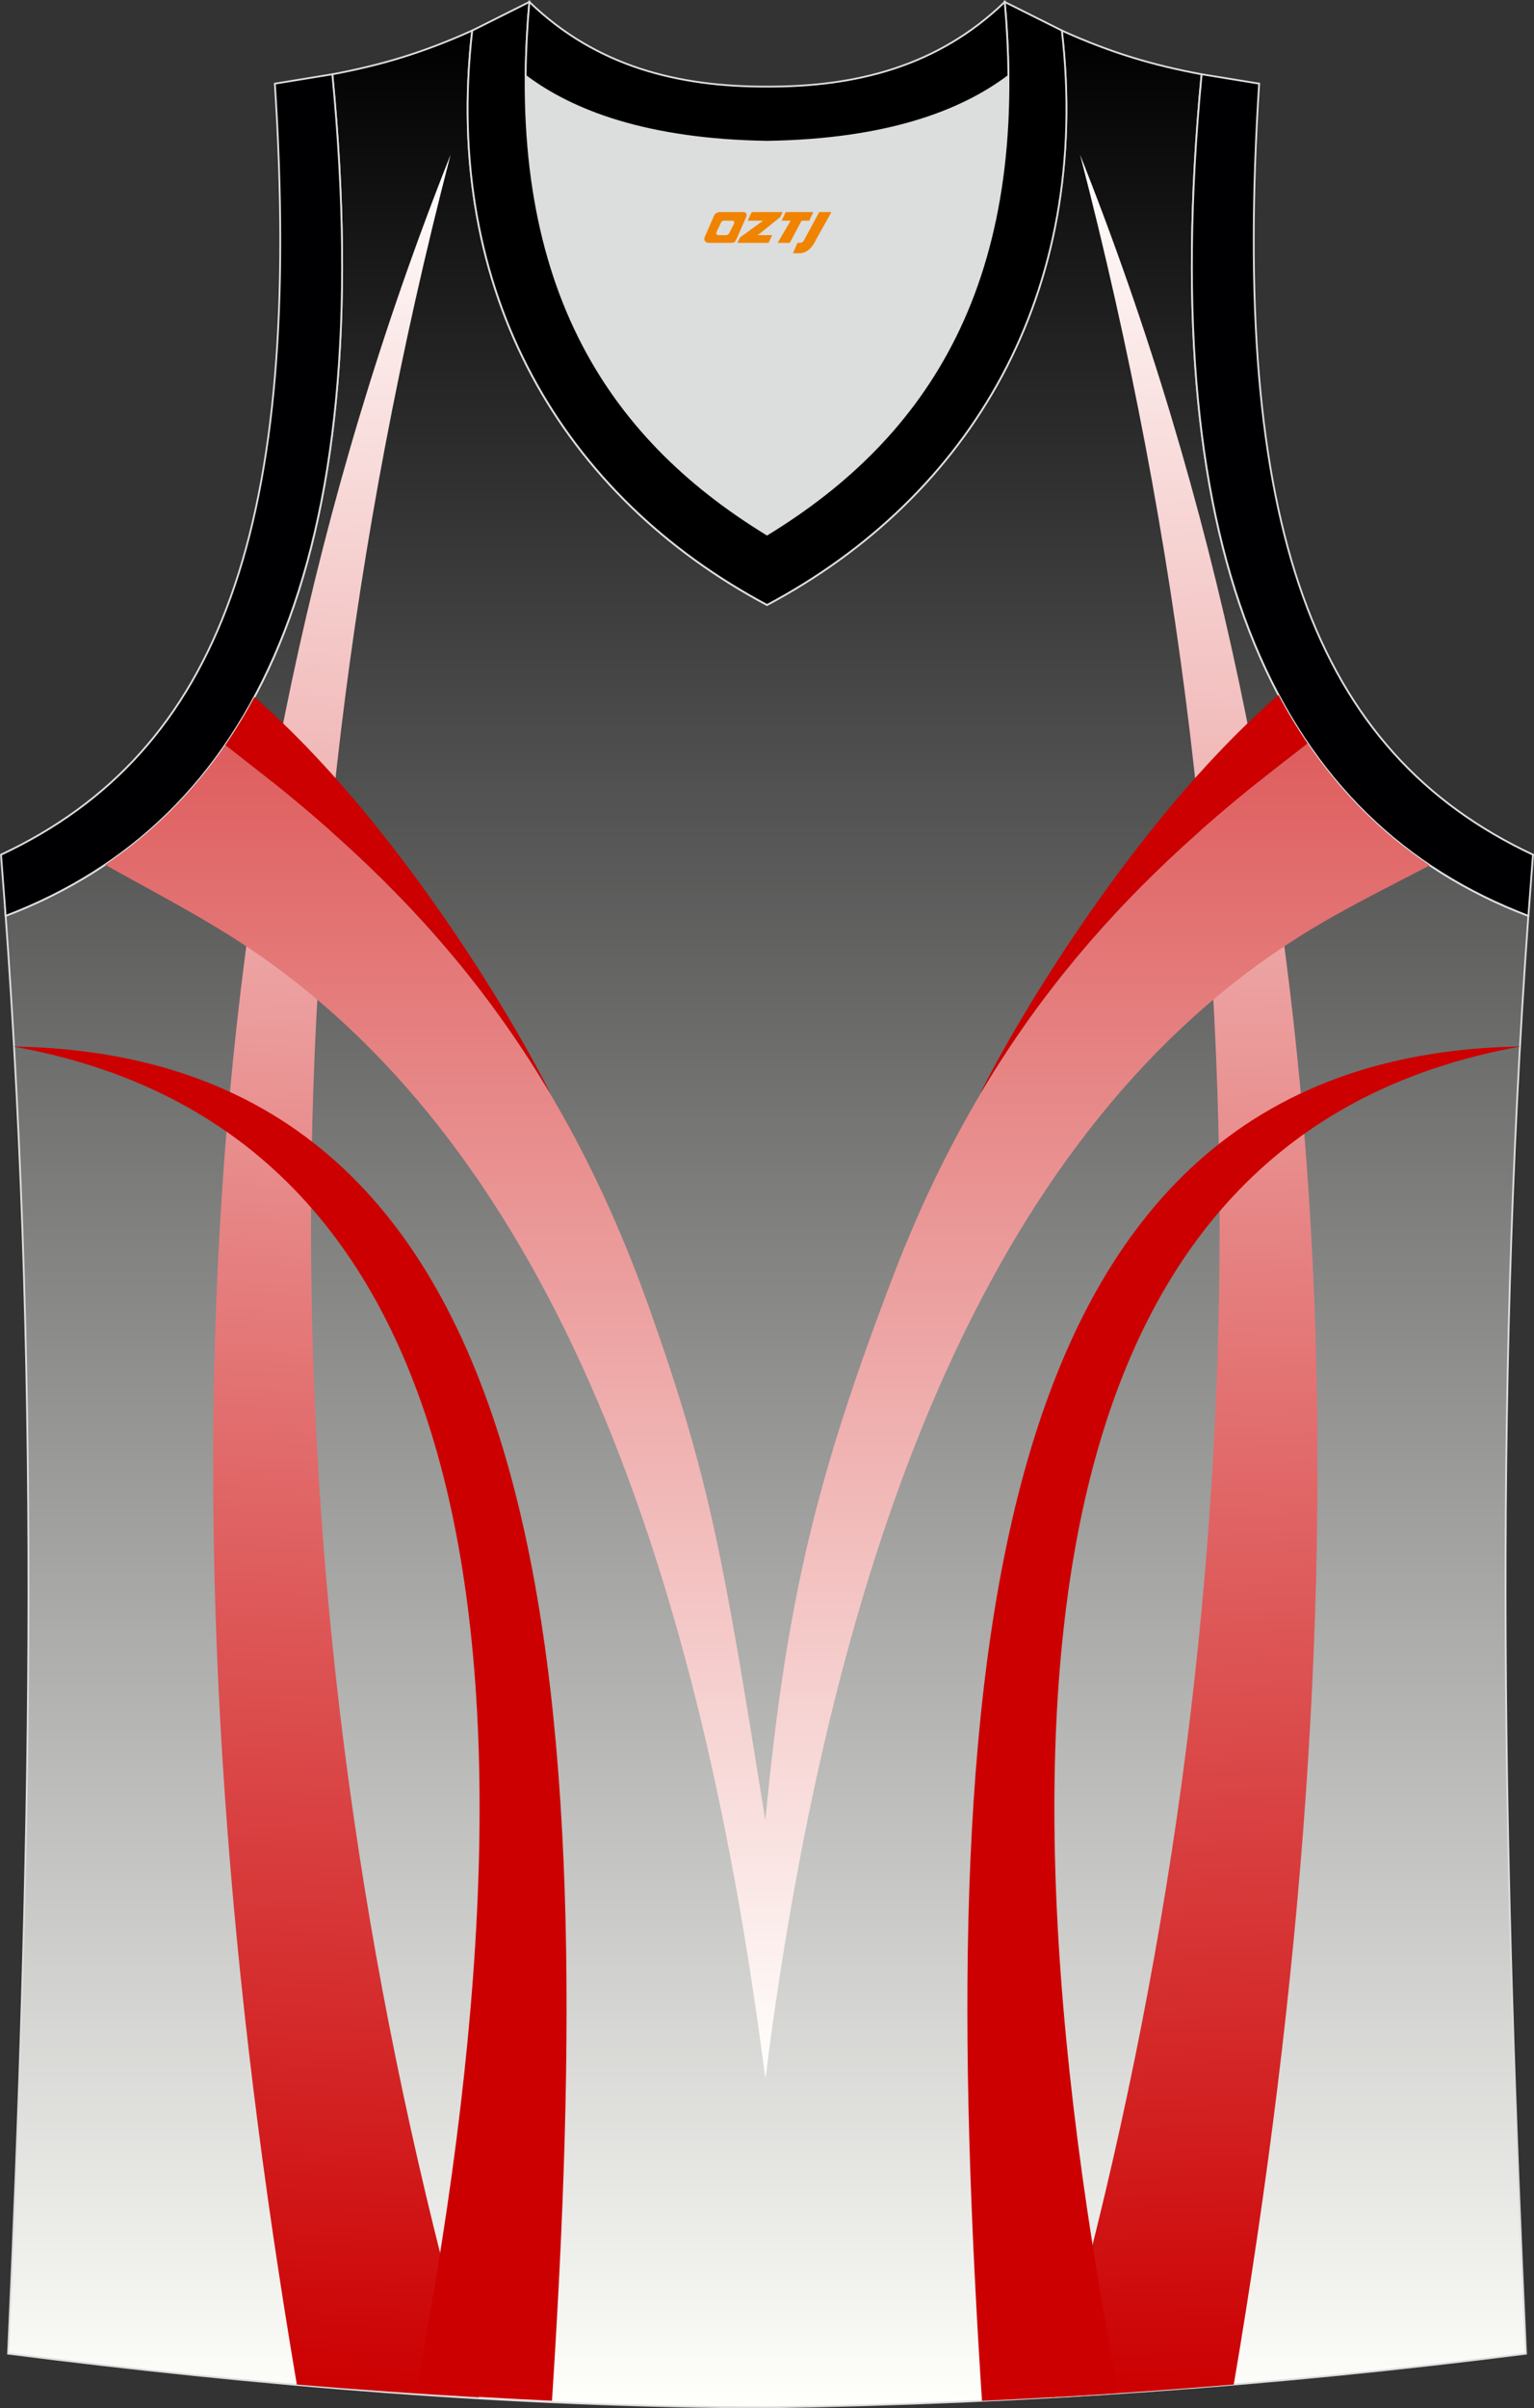
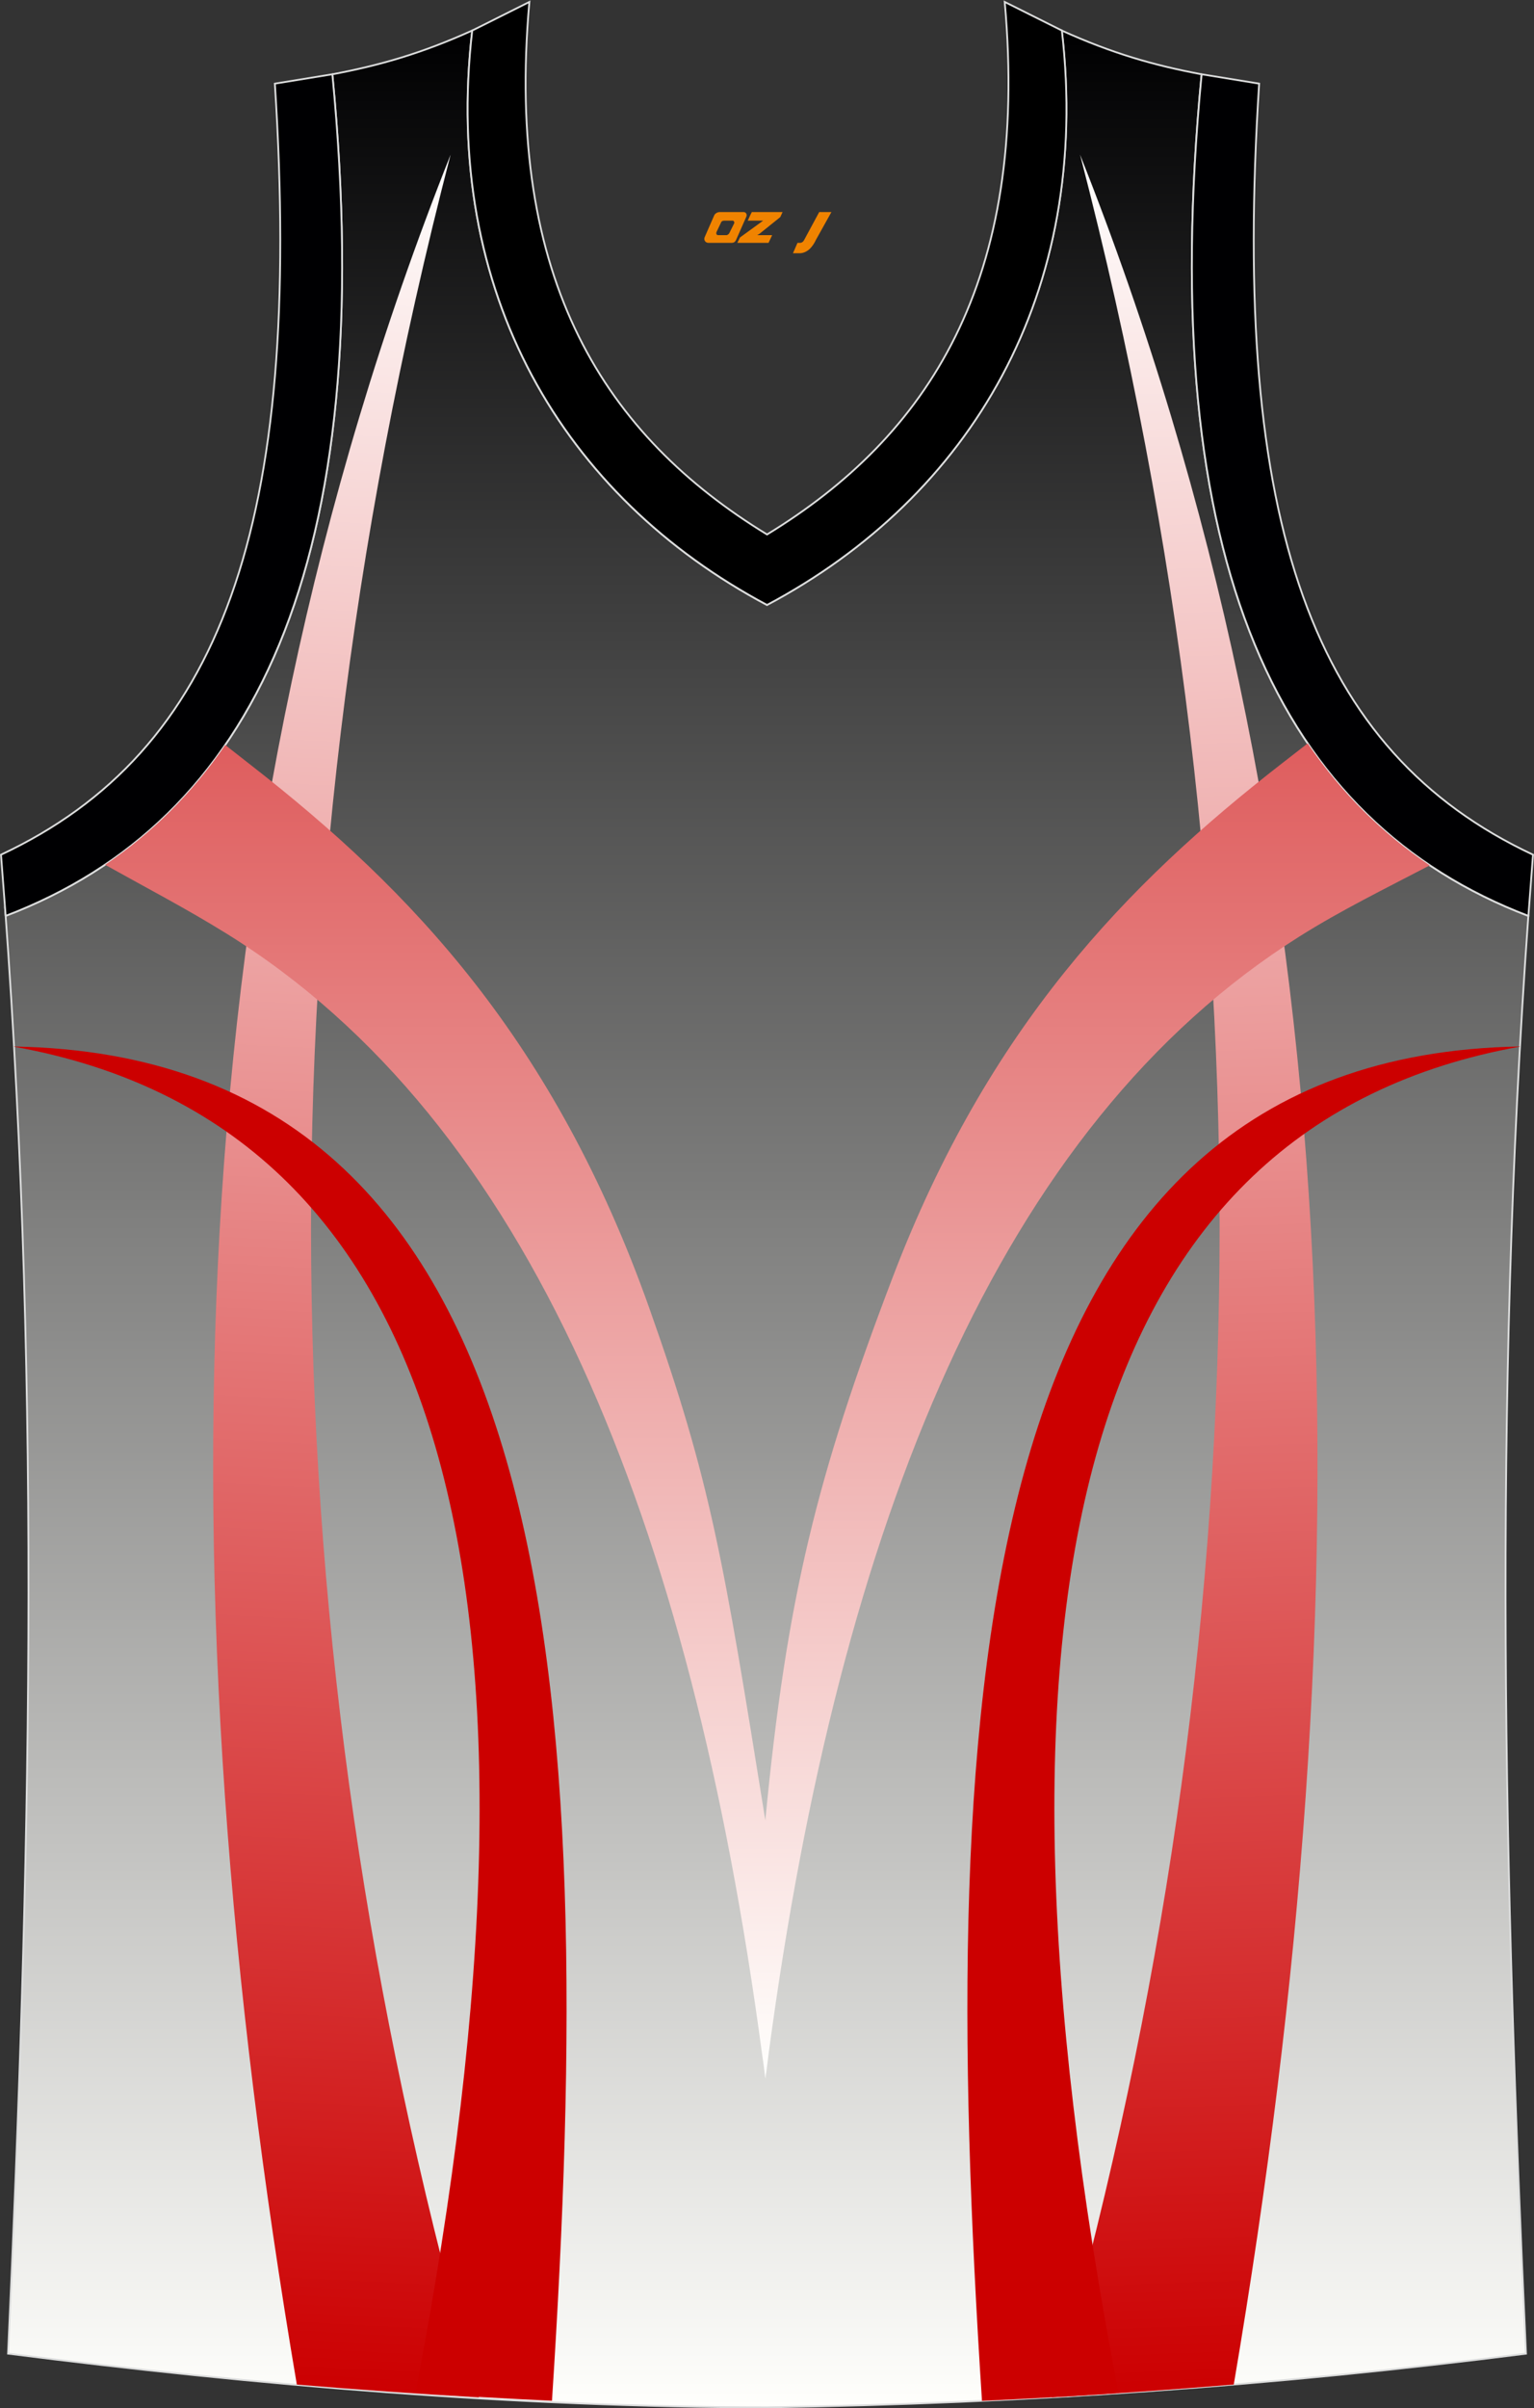
<svg xmlns="http://www.w3.org/2000/svg" version="1.1" id="图层_1" x="0px" y="0px" width="339.16px" height="532.13px" viewBox="0 0 339.16 532.13" enable-background="new 0 0 339.16 532.13" xml:space="preserve">
  <rect x="0" y="0" width="339.16" height="532.13" fill="#333333" stroke="none" />
  <g>
    <linearGradient id="SVGID_1_" gradientUnits="userSpaceOnUse" x1="253.671" y1="626.602" x2="253.671" y2="1151.781" gradientTransform="matrix(1 0 0 1 -84.16 -619.851)">
      <stop offset="0" style="stop-color:#000001" />
      <stop offset="1" style="stop-color:#FFFFFC" />
    </linearGradient>
    <path fill="url(#SVGID_1_)" stroke="#DCDDDD" stroke-width="0.4" stroke-miterlimit="10" d="M169.56,531.93c0.02,0,0.03,0,0.05,0   H169.56L169.56,531.93L169.56,531.93z M169.61,531.93c57.41-0.83,113.01-4.88,167.78-11.86c-4.79-104.04-7.35-208.91,0.52-317.69   l-0.01,0c-54.56-20.79-82.7-77.29-72.23-185.96l0.02,0c-10.65-2-19.75-4.62-30.94-9.67c6.7,58.04-20.2,103-65.18,126.92   C124.61,109.75,97.7,64.79,104.4,6.75c-11.19,5.04-20.28,7.66-30.94,9.67l0.02,0C83.97,125.09,55.82,181.58,1.26,202.37L1.1,200.3   c8.06,109.52,5.5,215.07,0.68,319.76C56.11,526.99,114.87,531.93,169.61,531.93z" />
-     <path fill="#DCDDDD" d="M169.59,31.33c26.47-0.42,42.94-6.71,53.32-14.5c0.02-0.06,0.03-0.12,0.05-0.17   c0.48,51.69-21.13,81.77-53.37,101.45c-32.24-19.68-53.84-49.76-53.36-101.45c0.02,0.06,0.03,0.12,0.05,0.17   C126.65,24.62,143.12,30.91,169.59,31.33z" />
-     <path fill="#000002" stroke="#DCDDDD" stroke-width="0.4" stroke-miterlimit="22.926" d="M1.25,202.37   c54.56-20.79,82.7-77.29,72.23-185.96l-12.71,2.07c6.3,97.73-12.02,147.62-60.55,170.38L1.25,202.37z" />
+     <path fill="#000002" stroke="#DCDDDD" stroke-width="0.4" stroke-miterlimit="22.926" d="M1.25,202.37   c54.56-20.79,82.7-77.29,72.23-185.96l-12.71,2.07c6.3,97.73-12.02,147.62-60.55,170.38L1.25,202.37" />
    <path stroke="#DCDDDD" stroke-width="0.4" stroke-miterlimit="22.926" d="M117.04,0.43c-5.53,61.77,17.08,96.01,52.55,117.67   c35.47-21.65,58.08-55.89,52.55-117.67l12.63,6.31c6.7,58.04-20.2,103-65.18,126.93c-44.97-23.93-71.88-68.89-65.18-126.92   L117.04,0.43z" />
    <path fill="#000002" stroke="#DCDDDD" stroke-width="0.4" stroke-miterlimit="22.926" d="M337.91,202.37   c-54.56-20.79-82.7-77.29-72.23-185.96l12.71,2.07c-6.3,97.73,12.02,147.62,60.55,170.38l-1.02,13.51L337.91,202.37z" />
    <linearGradient id="SVGID_2_" gradientUnits="userSpaceOnUse" x1="154.727" y1="1147.72" x2="180.61" y2="653.843" gradientTransform="matrix(1 0 0 1 -84.16 -619.851)">
      <stop offset="0" style="stop-color:#CC0001" />
      <stop offset="1" style="stop-color:#FFFFFE" />
    </linearGradient>
    <path fill="url(#SVGID_2_)" d="M105.89,529.72c-13.49-0.77-26.91-1.71-40.26-2.82C35.61,350.15,38.85,187.11,99.63,34.16   C54.93,206.33,60.31,370.8,105.89,529.72z" />
    <linearGradient id="SVGID_3_" gradientUnits="userSpaceOnUse" x1="349.917" y1="1148.4" x2="332.64" y2="653.672" gradientTransform="matrix(1 0 0 1 -84.16 -619.851)">
      <stop offset="0" style="stop-color:#CC0001" />
      <stop offset="1" style="stop-color:#FFFFFE" />
    </linearGradient>
    <path fill="url(#SVGID_3_)" d="M232.53,529.71c45.57-158.92,50.96-323.38,6.26-495.55c60.77,152.95,64.02,315.99,33.99,492.73   C259.44,528.01,246.03,528.95,232.53,529.71z" />
-     <path fill="#CC0000" d="M282.66,153.57c2,3.77,4.15,7.33,6.45,10.7l-5.9,4.59c-24.49,19.03-47.09,40.66-65.66,71.53l-0.8,1.18   c8.74-17.61,34.58-60.31,64.58-86.84C281.53,154.56,282,154.14,282.66,153.57z" />
-     <path fill="#CC0000" d="M49.81,164.63c2.3-3.34,4.44-6.88,6.45-10.61c30.35,26.47,56.58,69.78,65.4,87.55l-0.79-1.18   c-18.56-30.86-41.17-52.49-65.66-71.53L49.81,164.63z" />
    <linearGradient id="SVGID_4_" gradientUnits="userSpaceOnUse" x1="253.833" y1="615.123" x2="253.833" y2="1078.508" gradientTransform="matrix(1 0 0 1 -84.16 -619.851)">
      <stop offset="0" style="stop-color:#CC0002" />
      <stop offset="1" style="stop-color:#FFFFFD" />
    </linearGradient>
    <path fill="url(#SVGID_4_)" d="M23.25,191.09c10.26-6.92,19.16-15.69,26.56-26.47c2.1,1.65,5.36,4.2,5.69,4.46   c35.56,27.68,67.1,60.89,88.07,120c13.6,38.37,16.36,55.41,25.64,113.13c4.73-49.17,11.34-75.92,28.21-120.11   c21.02-55.02,51.63-86.73,85.95-113.37l5.74-4.46c7.5,11.01,16.54,19.93,26.99,26.95c-9.7,5.07-19.6,9.91-28.79,15.7   c-66.45,41.86-101.64,129.76-117.31,246.39c-0.25,1.85-0.43,3.65-0.79,5.98c-0.23-2.2-0.54-4.12-0.79-5.96   c-15.75-117.24-51.23-205.45-118.35-247.05C41.36,200.87,32.2,196.09,23.25,191.09z" />
    <path fill="#CC0000" d="M122.04,530.48c-10.1-0.48-20.17-1.05-30.19-1.72c34.35-178.48,6.9-280.29-88.74-297.48l0-0.04   C124.51,233.38,132.27,372.86,122.04,530.48z" />
    <path fill="#CC0000" d="M217.11,530.5c-10.23-157.63-2.48-297.12,118.93-299.27l0,0.04c-95.65,17.2-123.09,119.03-88.73,297.52   C237.29,529.47,227.23,530.03,217.11,530.5z" />
-     <path stroke="#DCDDDD" stroke-width="0.4" stroke-miterlimit="22.926" d="M117.04,0.43c14.83,14.31,32.94,18.76,52.55,18.71   c19.61,0.05,37.72-4.4,52.55-18.71c0.5,5.63,0.77,11.02,0.82,16.2c-0.02,0.06-0.04,0.13-0.05,0.19   c-10.37,7.8-26.85,14.09-53.32,14.5c-26.47-0.42-42.94-6.71-53.32-14.5c-0.02-0.06-0.04-0.13-0.05-0.19   C116.27,11.45,116.54,6.06,117.04,0.43z" />
  </g>
  <g>
    <path fill="#F08300" d="M181.12,46.86l-3.4,6.3c-0.2,0.3-0.5,0.5-0.8,0.5h-0.6l-1,2.3h1.2c2,0.1,3.2-1.5,3.9-3L183.82,46.86h-2.5L181.12,46.86z" />
-     <polygon fill="#F08300" points="173.92,46.86 ,179.82,46.86 ,178.92,48.76 ,177.22,48.76 ,174.62,53.66 ,171.92,53.66 ,174.82,48.76 ,172.82,48.76 ,173.72,46.86" />
    <polygon fill="#F08300" points="167.92,51.96 ,167.42,51.96 ,167.92,51.66 ,172.52,47.96 ,173.02,46.86 ,166.22,46.86 ,165.92,47.46 ,165.32,48.76 ,168.12,48.76 ,168.72,48.76 ,163.62,52.46    ,163.02,53.66 ,169.62,53.66 ,169.92,53.66 ,170.72,51.96" />
    <path fill="#F08300" d="M164.42,46.86H159.12C158.62,46.86,158.12,47.16,157.92,47.56L155.82,52.36C155.52,52.96,155.92,53.66,156.62,53.66h5.2c0.4,0,0.7-0.2,0.9-0.6L165.02,47.86C165.22,47.36,164.92,46.86,164.42,46.86z M162.32,49.36L161.22,51.56C161.02,51.86,160.72,51.96,160.62,51.96l-1.8,0C158.62,51.96,158.22,51.86,158.42,51.26l1-2.1c0.1-0.3,0.4-0.4,0.7-0.4h1.9   C162.22,48.76,162.42,49.06,162.32,49.36z" />
  </g>
</svg>